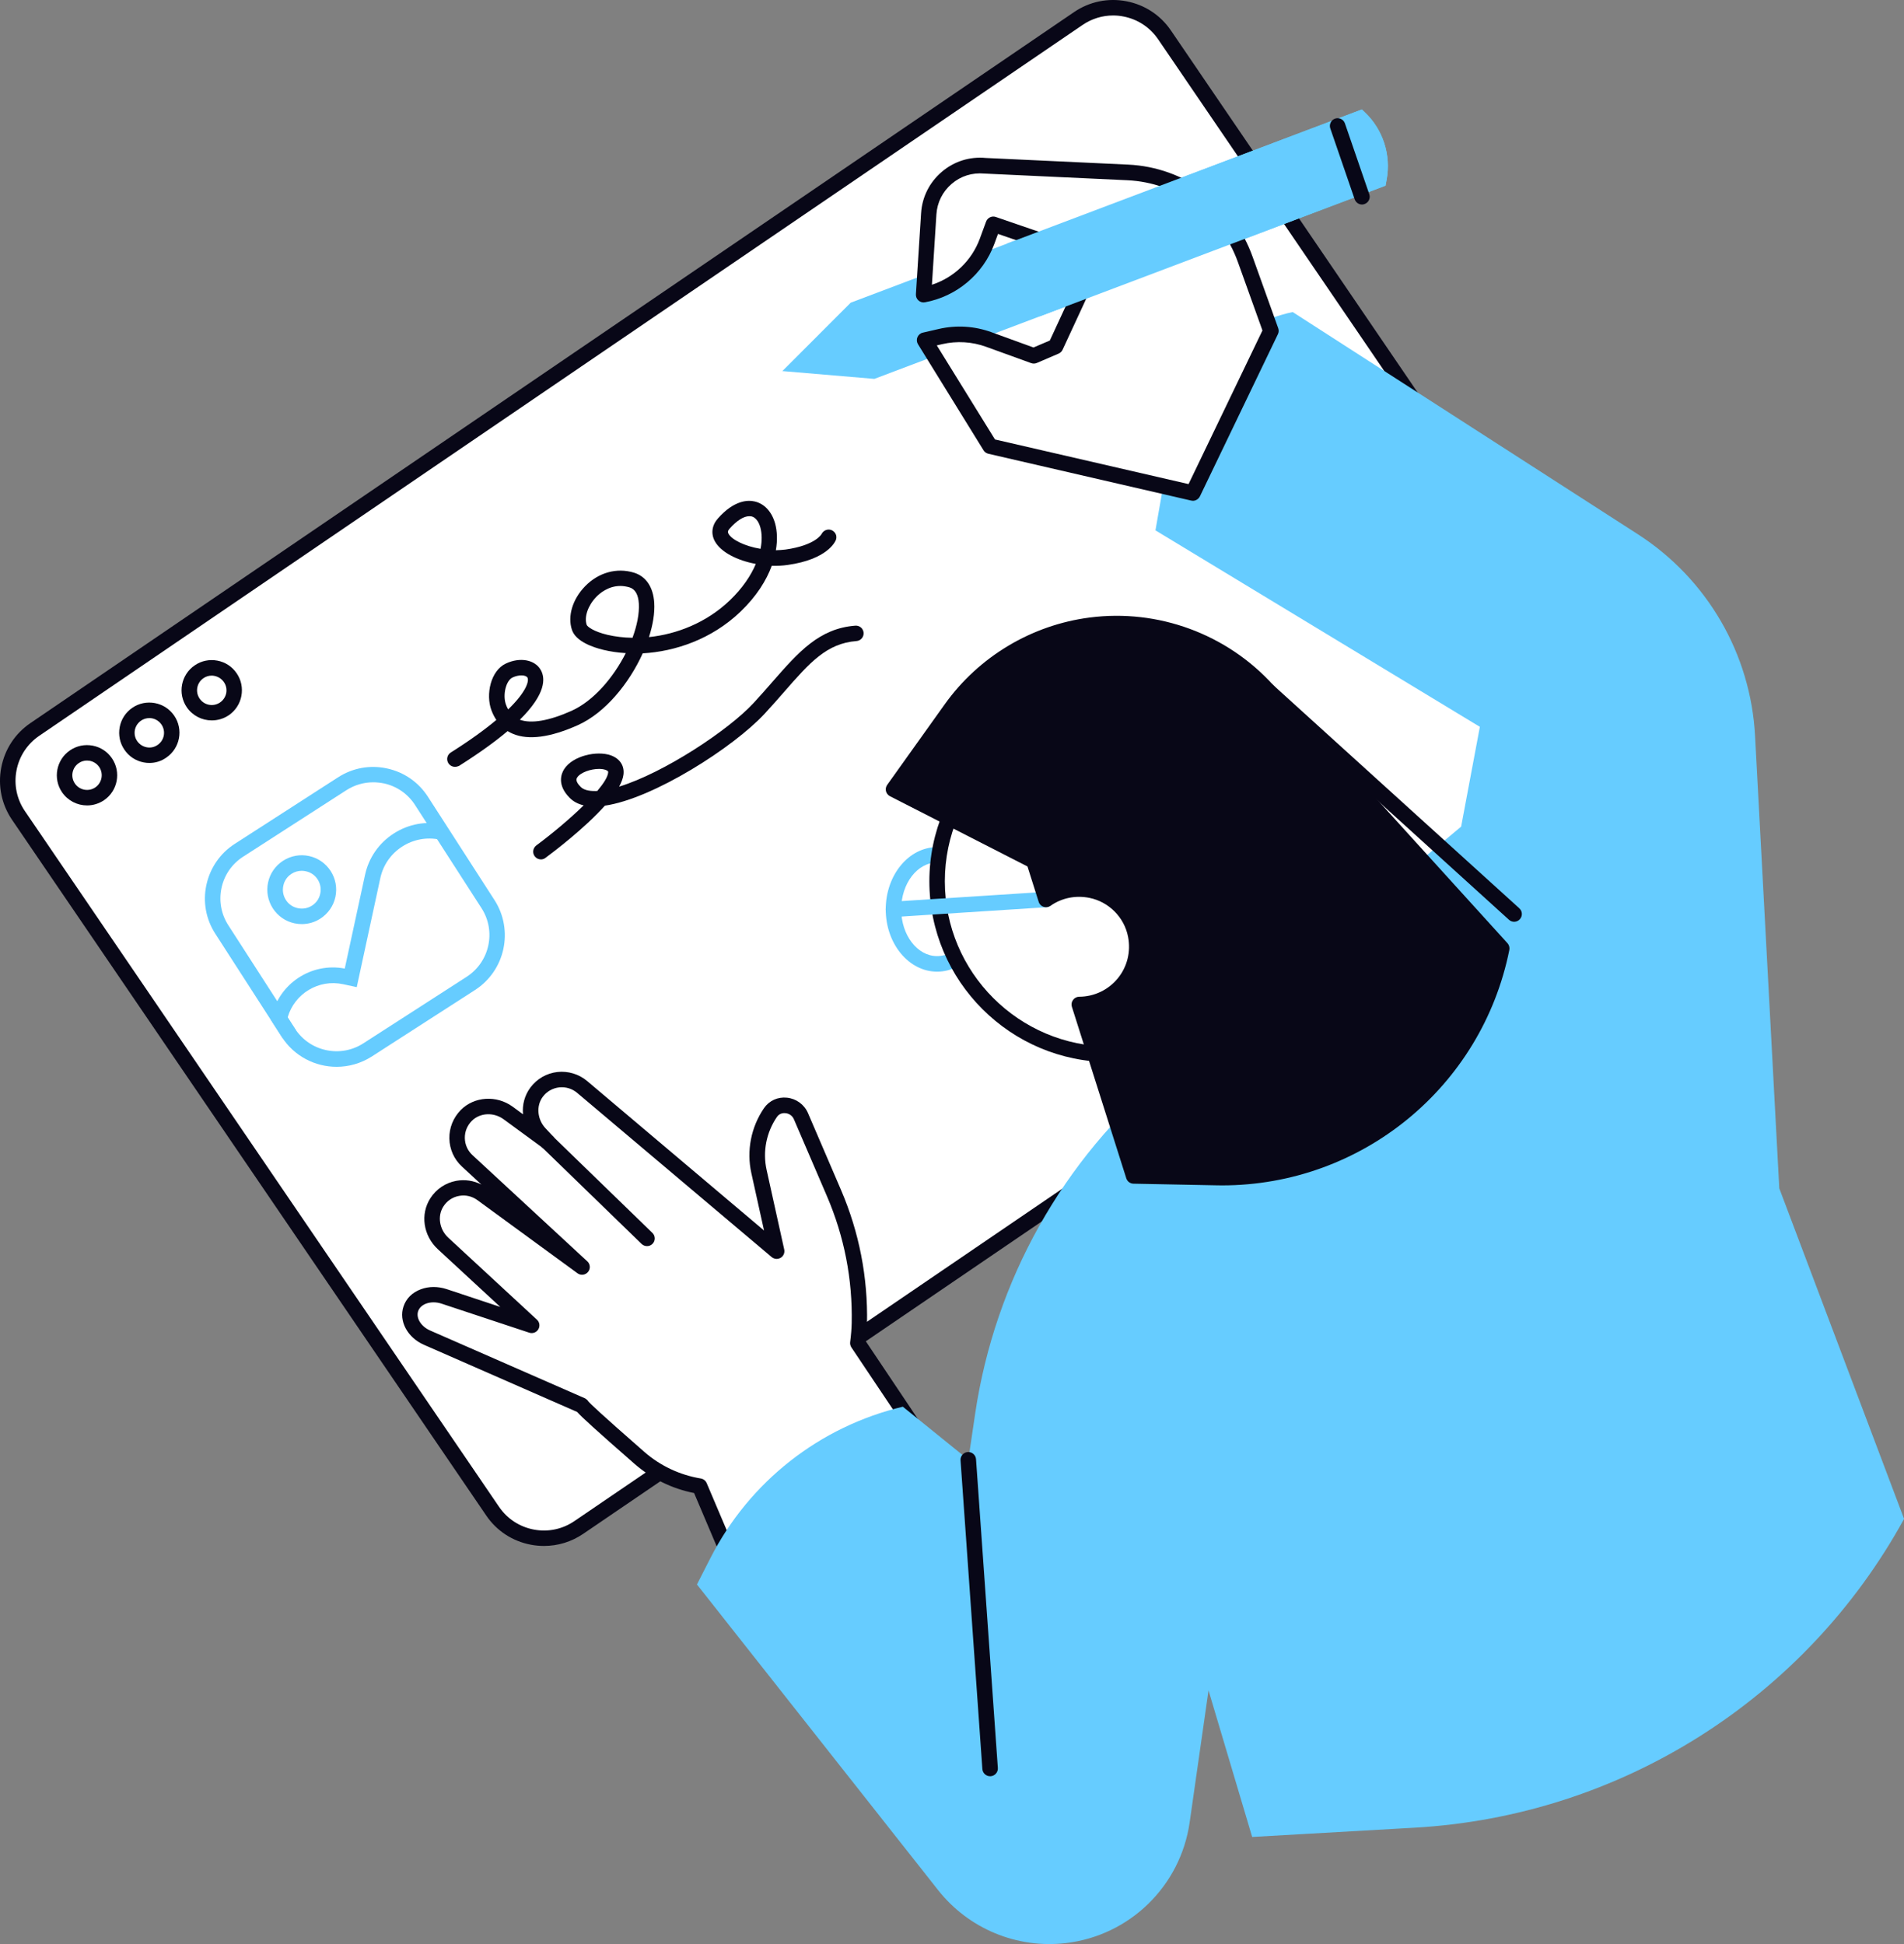
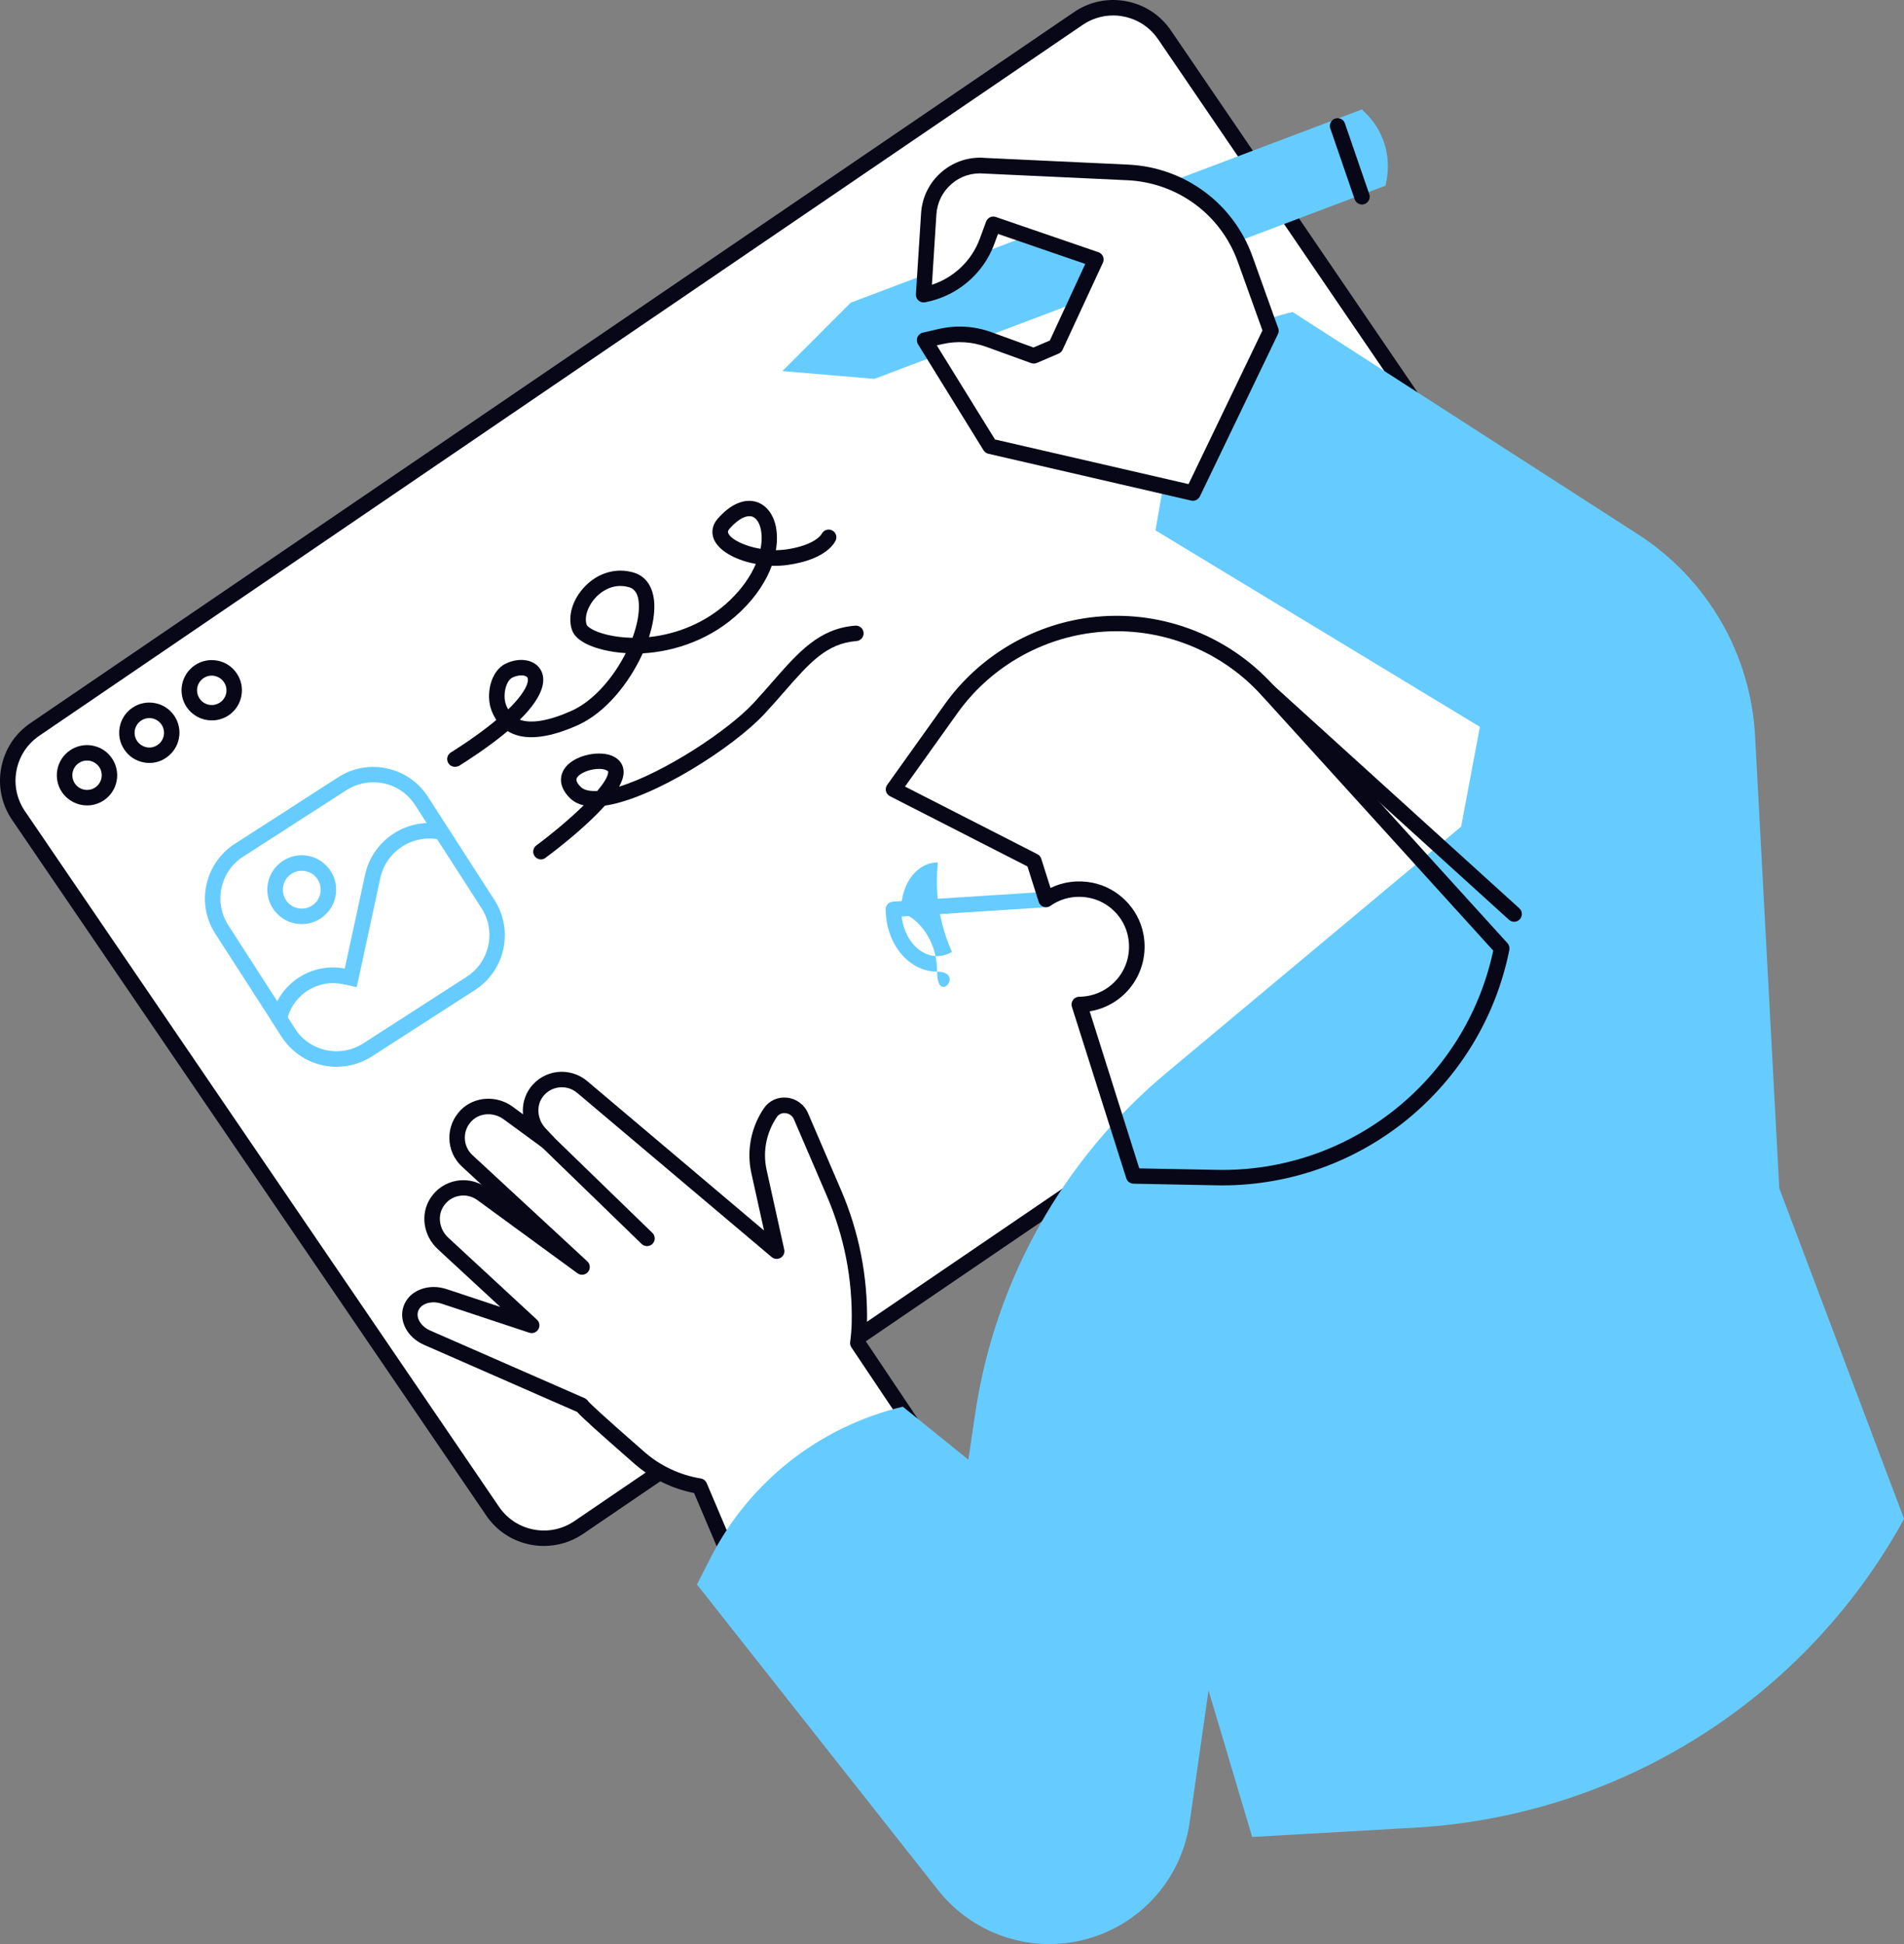
<svg xmlns="http://www.w3.org/2000/svg" version="1.1" x="0px" y="0px" viewBox="0 0 246.09 251.34" style="enable-background:new 0 0 246.09 251.34;" xml:space="preserve">
  <rect x="0" y="0" width="246.09" height="251.34" fill="#808080" stroke="none" />
  <style type="text/css"> .st0{fill:#080717;} .st1{fill:#66CCFF;} .st2{fill:#FFFFFF;} </style>
  <g id="Layer_2"> </g>
  <g id="_x3C_Layer_x3E_">
    <g>
      <g>
        <g>
          <path class="st2" d="M209.67,105.56L74.8,197.46c-3.66,2.49-8.65,1.55-11.14-2.11L2.39,105.43c-2.49-3.66-1.55-8.65,2.11-11.14 l134.87-91.9c3.66-2.49,8.65-1.55,11.14,2.11l61.27,89.91C214.27,98.08,213.33,103.07,209.67,105.56z" />
          <path class="st0" d="M70.31,199.85c-0.56,0-1.13-0.05-1.7-0.16c-2.37-0.45-4.42-1.79-5.77-3.78L1.57,106 c-1.36-1.99-1.86-4.39-1.41-6.76c0.45-2.37,1.79-4.42,3.78-5.77l134.87-91.9c1.99-1.36,4.39-1.86,6.76-1.41 c2.37,0.45,4.42,1.79,5.77,3.78l61.27,89.92c1.36,1.99,1.86,4.39,1.41,6.76c-0.45,2.37-1.79,4.42-3.78,5.77l-134.87,91.9 C73.85,199.32,72.1,199.85,70.31,199.85z M143.87,2c-1.4,0-2.76,0.42-3.94,1.22L5.07,95.12c-1.55,1.06-2.59,2.65-2.94,4.49 c-0.35,1.84,0.04,3.71,1.1,5.26l61.27,89.92c1.06,1.55,2.65,2.59,4.49,2.94c1.84,0.35,3.71-0.04,5.26-1.1l134.87-91.9l0,0 c1.55-1.06,2.59-2.65,2.94-4.49c0.35-1.84-0.04-3.71-1.1-5.26L149.68,5.07c-1.06-1.55-2.65-2.59-4.49-2.94 C144.75,2.04,144.31,2,143.87,2z" />
        </g>
        <g>
          <path class="st0" d="M11.25,104.12c-1.25,0-2.47-0.6-3.23-1.7c-1.21-1.78-0.75-4.21,1.03-5.42c0.86-0.59,1.9-0.8,2.92-0.61 c1.02,0.19,1.91,0.77,2.5,1.64c0,0,0,0,0,0c1.21,1.78,0.75,4.21-1.03,5.42C12.77,103.9,12.01,104.12,11.25,104.12z M11.24,98.32 c-0.38,0-0.75,0.11-1.06,0.33c-0.87,0.59-1.09,1.77-0.5,2.64c0.59,0.86,1.77,1.09,2.64,0.5c0.86-0.59,1.09-1.77,0.5-2.64l0,0 c-0.29-0.42-0.72-0.7-1.22-0.8C11.48,98.33,11.36,98.32,11.24,98.32z" />
        </g>
        <g>
          <path class="st0" d="M19.31,98.63c-0.24,0-0.49-0.02-0.73-0.07c-1.02-0.19-1.91-0.77-2.5-1.64c-0.59-0.86-0.8-1.9-0.61-2.92 c0.19-1.02,0.77-1.91,1.63-2.5c0.86-0.59,1.9-0.8,2.92-0.61c1.02,0.19,1.91,0.77,2.5,1.63c1.21,1.78,0.75,4.21-1.03,5.42 C20.84,98.4,20.09,98.63,19.31,98.63z M19.3,92.83c-0.38,0-0.75,0.11-1.07,0.33c-0.42,0.29-0.7,0.72-0.8,1.22 c-0.09,0.5,0.01,1,0.3,1.42c0.29,0.42,0.72,0.7,1.22,0.8c0.5,0.1,1-0.01,1.42-0.3c0.87-0.59,1.09-1.77,0.5-2.64 c-0.29-0.42-0.72-0.7-1.22-0.8C19.54,92.84,19.42,92.83,19.3,92.83z" />
        </g>
        <g>
          <path class="st0" d="M27.37,93.13c-1.25,0-2.47-0.6-3.23-1.7c-1.21-1.78-0.75-4.21,1.03-5.42c0.86-0.59,1.9-0.8,2.92-0.61 c1.02,0.19,1.91,0.77,2.5,1.64c0.59,0.86,0.8,1.9,0.61,2.92c-0.19,1.02-0.77,1.91-1.63,2.5C28.89,92.92,28.12,93.13,27.37,93.13 z M27.36,87.34c-0.38,0-0.75,0.11-1.06,0.33c-0.87,0.59-1.09,1.77-0.5,2.64c0.59,0.87,1.77,1.09,2.64,0.5 c0.42-0.29,0.7-0.72,0.8-1.21c0.09-0.5-0.01-1-0.3-1.42c0,0,0,0,0,0c-0.29-0.42-0.72-0.7-1.21-0.8 C27.6,87.35,27.48,87.34,27.36,87.34z" />
        </g>
      </g>
      <g>
-         <path class="st1" d="M121.12,125.61c-3.66,0-6.64-3.61-6.64-8.05s2.98-8.05,6.64-8.05c3.66,0,6.64,3.61,6.64,8.05 S124.78,125.61,121.12,125.61z M121.12,111.5c-2.56,0-4.64,2.72-4.64,6.05s2.08,6.05,4.64,6.05c2.56,0,4.64-2.72,4.64-6.05 S123.68,111.5,121.12,111.5z" />
+         <path class="st1" d="M121.12,125.61c-3.66,0-6.64-3.61-6.64-8.05c3.66,0,6.64,3.61,6.64,8.05 S124.78,125.61,121.12,125.61z M121.12,111.5c-2.56,0-4.64,2.72-4.64,6.05s2.08,6.05,4.64,6.05c2.56,0,4.64-2.72,4.64-6.05 S123.68,111.5,121.12,111.5z" />
      </g>
      <g>
        <path class="st2" d="M55.18,172.94l20.02,8.77c0.06,0.24,3.47,3.29,7.43,6.75c2.29,2,4.99,3.2,7.79,3.66l8.1,19.09l25.13-18.5 l-12.79-19.09c0.11-0.85,0.19-1.7,0.2-2.55c0.12-5.79-1-11.53-3.28-16.84l-4.27-9.94c-0.7-1.62-2.95-1.91-3.95-0.46 c-1.52,2.22-2.06,4.98-1.48,7.6l2.28,10.31l-6.12-5.17l-19-16.06c-1.78-1.5-4.47-1.22-5.89,0.67c-1.21,1.61-0.96,3.9,0.42,5.36 l1.01,1.07l-5.11-3.74c-1.64-1.2-3.97-1.13-5.41,0.31c-1.66,1.68-1.56,4.33,0.11,5.87l14.84,13.73l-12.94-9.46 c-1.88-1.37-4.54-0.9-5.83,1.08c-1.09,1.69-0.68,3.95,0.79,5.32l11.46,10.6l-11.32-3.75c-1.88-0.62-3.81,0.1-4.31,1.62 C52.62,170.61,53.52,172.21,55.18,172.94z" />
        <path class="st0" d="M98.52,212.21c-0.09,0-0.18-0.01-0.26-0.04c-0.29-0.08-0.54-0.29-0.66-0.57l-7.89-18.59 c-2.88-0.57-5.54-1.88-7.73-3.8c-5.07-4.44-6.78-6-7.38-6.68l-19.8-8.68l0,0c-2.14-0.94-3.28-3.07-2.65-4.95 c0.34-1.03,1.13-1.82,2.24-2.23c1.03-0.39,2.21-0.39,3.34-0.02l6.93,2.3l-8.07-7.46c-1.89-1.75-2.3-4.53-0.96-6.6 c0.77-1.19,1.95-1.98,3.34-2.24c1.11-0.2,2.26-0.03,3.25,0.48l-2.51-2.32c-1.02-0.94-1.6-2.23-1.63-3.62 c-0.03-1.39,0.5-2.7,1.48-3.7c1.74-1.76,4.63-1.94,6.71-0.42l1.33,0.98c-0.12-1.22,0.2-2.45,0.96-3.47 c0.85-1.13,2.09-1.84,3.49-2c1.38-0.15,2.78,0.27,3.84,1.17l22.86,19.32l-1.64-7.42c-0.64-2.89-0.04-5.94,1.63-8.39 c0.67-0.97,1.77-1.48,2.96-1.36c1.21,0.12,2.25,0.88,2.73,1.99l4.27,9.94c2.35,5.48,3.48,11.29,3.36,17.25 c-0.01,0.7-0.07,1.45-0.17,2.29l12.58,18.78c0.3,0.44,0.19,1.04-0.24,1.36l-25.13,18.5C98.94,212.14,98.73,212.21,98.52,212.21z M76.06,181.19c0.23,0.26,1.42,1.43,7.23,6.51c2.05,1.79,4.57,2.98,7.29,3.43c0.34,0.06,0.62,0.28,0.76,0.6l7.61,17.92 l23.34-17.18l-12.25-18.29c-0.13-0.2-0.19-0.44-0.16-0.68c0.12-0.93,0.18-1.71,0.2-2.45c0.12-5.68-0.96-11.2-3.2-16.42 l-4.27-9.94c-0.19-0.45-0.6-0.74-1.09-0.79c-0.22-0.02-0.76-0.02-1.11,0.5c-1.36,1.99-1.85,4.47-1.33,6.82l2.28,10.31 c0.09,0.42-0.09,0.85-0.46,1.07c-0.37,0.22-0.83,0.18-1.16-0.09L74.6,141.28c-0.65-0.55-1.48-0.8-2.33-0.71 c-0.85,0.1-1.6,0.53-2.11,1.21c-0.88,1.17-0.73,2.93,0.35,4.08l1.01,1.08c0.35,0.38,0.36,0.96,0.02,1.35 c-0.34,0.39-0.92,0.45-1.34,0.14l-5.11-3.74c-1.29-0.94-3.05-0.85-4.11,0.21c-0.6,0.61-0.92,1.4-0.9,2.24 c0.02,0.84,0.37,1.62,0.99,2.19l14.84,13.73c0.39,0.36,0.43,0.96,0.09,1.37c-0.34,0.41-0.94,0.48-1.36,0.17l-12.94-9.46 c-0.69-0.5-1.53-0.7-2.37-0.54c-0.84,0.15-1.56,0.64-2.02,1.36c-0.8,1.23-0.53,2.97,0.63,4.04l11.46,10.6 c0.35,0.32,0.42,0.84,0.18,1.24c-0.24,0.41-0.73,0.59-1.18,0.44l-11.32-3.75c-0.69-0.23-1.4-0.23-2-0.01 c-0.53,0.2-0.89,0.55-1.04,0.99c-0.29,0.89,0.39,1.98,1.56,2.49l20.02,8.77C75.8,180.88,75.96,181.02,76.06,181.19z" />
      </g>
      <g>
        <ellipse transform="matrix(0.16 -0.987 0.987 0.16 8.051 237.319)" class="st2" cx="143.49" cy="113.93" rx="22.37" ry="22.37" />
-         <path class="st0" d="M143.49,137.3c-12.89,0-23.37-10.49-23.37-23.37s10.49-23.37,23.37-23.37c12.89,0,23.37,10.49,23.37,23.37 S156.38,137.3,143.49,137.3z M143.49,92.55c-11.79,0-21.37,9.59-21.37,21.37c0,11.79,9.59,21.37,21.37,21.37 c11.79,0,21.37-9.59,21.37-21.37C164.87,102.14,155.28,92.55,143.49,92.55z" />
      </g>
      <path class="st1" d="M90.08,204.83l1.76-3.45c5.02-9.84,14.1-16.97,24.85-19.53l0,0l8.47,6.85l0.88-5.96 c2.55-17.19,11.32-32.85,24.66-44l38.15-31.88l2.42-12.9l-41.93-25.4l2.1-12c1.41-8.09,7.61-14.51,15.64-16.22v0l44.62,28.73 c8.94,5.76,14.58,15.46,15.14,26.08l3.13,58.47l16.13,42.73l0,0c-12.79,23.32-36.69,38.41-63.25,39.92l-21.01,1.2l-5.64-18.95 l-2.44,17.07c-1.18,8.23-7.75,14.64-16.01,15.6l0,0c-6.32,0.74-12.57-1.86-16.51-6.86L90.08,204.83z" />
      <g>
-         <path class="st0" d="M127.97,229.62c-0.52,0-0.96-0.4-1-0.93l-2.82-39.91c-0.04-0.55,0.38-1.03,0.93-1.07 c0.56-0.03,1.03,0.38,1.07,0.93l2.82,39.91c0.04,0.55-0.38,1.03-0.93,1.07C128.02,229.62,127.99,229.62,127.97,229.62z" />
-       </g>
+         </g>
      <g>
        <path class="st2" d="M83.63,160.09l-12.84-12.46L83.63,160.09z" />
        <path class="st0" d="M83.63,161.09c-0.25,0-0.5-0.09-0.7-0.28l-12.84-12.46c-0.4-0.38-0.41-1.02-0.02-1.41 c0.39-0.4,1.02-0.41,1.41-0.02l12.84,12.46c0.4,0.38,0.41,1.02,0.02,1.41C84.15,160.99,83.89,161.09,83.63,161.09z" />
      </g>
      <g>
        <path class="st1" d="M115.47,118.56c-0.52,0-0.96-0.41-1-0.94c-0.04-0.55,0.38-1.03,0.93-1.06l19.72-1.27 c0.56-0.03,1.03,0.38,1.06,0.93c0.04,0.55-0.38,1.03-0.93,1.06l-19.72,1.27C115.52,118.56,115.5,118.56,115.47,118.56z" />
      </g>
      <g>
        <path class="st1" d="M176.02,14.15l-66.07,24.98l-8.83,8.84l11.89,1.01L179.08,24l0.14-0.76c0.6-3.22-0.48-6.52-2.86-8.76 L176.02,14.15z" />
      </g>
      <g>
        <path class="st2" d="M160.93,33.52c-2.32-6.47-8.32-10.91-15.19-11.23l-18.45-0.86c-3.74-0.35-7.03,2.45-7.27,6.2l-0.67,10.47 c3.76-0.68,6.88-3.3,8.2-6.89l0.82-2.23l13.25,4.55l-5.21,11.25L133.62,46l-5.79-2.1c-2.01-0.73-4.19-0.86-6.28-0.38l-2.04,0.47 l8.47,13.71l26.2,6.05l10.08-20.96L160.93,33.52z" />
        <path class="st0" d="M154.18,64.74c-0.07,0-0.15-0.01-0.23-0.03l-26.2-6.05c-0.26-0.06-0.49-0.22-0.63-0.45l-8.47-13.71 c-0.17-0.27-0.2-0.61-0.07-0.91c0.12-0.3,0.38-0.52,0.7-0.59l2.04-0.47c2.28-0.53,4.65-0.38,6.84,0.42l5.42,1.97l2.11-0.9 l4.58-9.9l-11.28-3.88l-0.48,1.31c-1.44,3.9-4.88,6.78-8.96,7.53c-0.3,0.06-0.61-0.03-0.84-0.24c-0.23-0.2-0.35-0.5-0.33-0.81 l0.67-10.47c0.13-2.08,1.08-3.98,2.67-5.34c1.59-1.36,3.61-2,5.69-1.8l18.4,0.86c7.3,0.34,13.62,5.01,16.08,11.89l0,0l3.32,9.26 c0.09,0.25,0.08,0.53-0.04,0.77l-10.08,20.96C154.91,64.52,154.55,64.74,154.18,64.74z M128.6,56.81l25.02,5.77l9.55-19.86 l-3.18-8.86c-2.19-6.12-7.8-10.26-14.29-10.56l-18.45-0.86c-1.59-0.15-3.08,0.32-4.25,1.33c-1.17,1-1.87,2.4-1.97,3.94l-0.58,9.1 c2.83-0.92,5.14-3.11,6.18-5.93l0.82-2.23c0.19-0.51,0.75-0.78,1.26-0.6l13.25,4.55c0.27,0.09,0.48,0.29,0.6,0.55 c0.11,0.26,0.11,0.56-0.01,0.81l-5.21,11.25c-0.1,0.22-0.29,0.4-0.51,0.5l-2.82,1.21c-0.23,0.1-0.5,0.11-0.74,0.02l-5.79-2.1 c-1.83-0.67-3.81-0.79-5.71-0.35l-0.69,0.16L128.6,56.81z" />
      </g>
-       <path class="st1" d="M176.37,14.48l-0.35-0.33l-45.84,17.33l4.21,9.41L179.08,24l0.14-0.76 C179.82,20.02,178.75,16.72,176.37,14.48z" />
      <g>
-         <path class="st0" d="M140.96,80.81L140.96,80.81c-7.25,0.94-13.79,4.85-18.04,10.8l-7.44,10.42l18.14,9.27l1.58,4.97 c1.59-1.11,3.63-1.63,5.8-1.2c2.9,0.58,5.23,2.92,5.79,5.82c0.92,4.76-2.7,8.92-7.29,8.94l7.03,22.17l10.69,0.21 c17.84,0.35,33.38-12.14,36.88-29.64l0,0l-30.28-33.37C158.03,82.85,149.49,79.71,140.96,80.81z" />
        <path class="st0" d="M157.94,153.24c-0.25,0-0.5,0-0.75-0.01l-10.69-0.21c-0.43-0.01-0.8-0.29-0.93-0.7l-7.03-22.17 c-0.1-0.3-0.04-0.63,0.15-0.89c0.19-0.26,0.49-0.41,0.8-0.41c1.93-0.01,3.74-0.87,4.97-2.36c1.23-1.49,1.72-3.46,1.34-5.39 c-0.48-2.51-2.49-4.53-5-5.03c-1.78-0.36-3.57,0.01-5.03,1.03c-0.26,0.18-0.59,0.23-0.89,0.13c-0.3-0.1-0.54-0.34-0.63-0.64 l-1.45-4.58l-17.77-9.08c-0.26-0.13-0.45-0.37-0.52-0.65c-0.07-0.28-0.01-0.58,0.16-0.82l7.44-10.42 c4.4-6.16,11.22-10.24,18.73-11.21l0,0c8.85-1.14,17.72,2.12,23.72,8.73l30.28,33.37c0.21,0.23,0.3,0.56,0.24,0.87 C191.52,140.54,175.97,153.24,157.94,153.24z M147.25,151.04l9.98,0.19c17.21,0.37,32.18-11.56,35.77-28.34L163.07,89.9 c-5.56-6.13-13.78-9.15-21.98-8.09l0,0c-6.95,0.9-13.28,4.68-17.35,10.39l-6.77,9.48l17.11,8.74c0.24,0.12,0.42,0.33,0.5,0.59 l1.2,3.78c1.66-0.81,3.54-1.05,5.42-0.68c3.3,0.66,5.94,3.32,6.58,6.61c0.49,2.52-0.16,5.09-1.76,7.04 c-1.32,1.61-3.16,2.65-5.18,2.98L147.25,151.04z" />
      </g>
      <g>
        <path class="st0" d="M195.7,118.16l-31.89-28.93L195.7,118.16z" />
        <path class="st0" d="M195.7,119.16c-0.24,0-0.48-0.09-0.67-0.26l-31.89-28.93c-0.41-0.37-0.44-1-0.07-1.41 c0.37-0.41,1-0.44,1.41-0.07l31.89,28.93c0.41,0.37,0.44,1,0.07,1.41C196.24,119.05,195.97,119.16,195.7,119.16z" />
      </g>
      <g>
        <path class="st0" d="M176.04,26.44c-0.42,0-0.8-0.26-0.95-0.68l-3.15-9.16c-0.18-0.52,0.1-1.09,0.62-1.27 c0.52-0.18,1.09,0.1,1.27,0.62l3.15,9.16c0.18,0.52-0.1,1.09-0.62,1.27C176.25,26.42,176.14,26.44,176.04,26.44z" />
      </g>
      <g>
        <g>
          <path class="st0" d="M58.8,99.13c-0.33,0-0.66-0.17-0.85-0.47c-0.29-0.47-0.16-1.08,0.31-1.38c2.54-1.6,4.46-3.01,5.89-4.21 c-0.25-0.38-0.47-0.8-0.64-1.27c-0.75-2.02-0.1-5.1,1.87-6.02c1.84-0.87,3.79-0.5,4.53,0.86c0.58,1.05,0.66,3.06-2.72,6.4 c1.47,0.54,3.77,0.15,6.66-1.14c2.87-1.28,5.44-4.32,7.03-7.47c-1.04-0.06-2.03-0.21-2.93-0.43c-1.28-0.31-3.51-1.06-4.02-2.56 c-0.6-1.76,0.06-3.97,1.69-5.65c1.73-1.78,4.09-2.44,6.32-1.76c1.56,0.48,2.49,1.86,2.62,3.9c0.08,1.31-0.17,2.84-0.68,4.43 c3.54-0.37,7.39-1.82,10.46-4.76c1.62-1.56,2.71-3.18,3.35-4.7c-2.44-0.45-4.54-1.54-5.3-2.94c-0.53-0.98-0.38-2.06,0.41-2.95 c2.11-2.38,3.89-2.39,4.76-2.18c1.25,0.29,2.21,1.34,2.63,2.87c0.25,0.93,0.32,2.1,0.09,3.43c0.42-0.01,0.84-0.04,1.26-0.09 c3.88-0.55,4.65-2,4.65-2.01c0.24-0.48,0.82-0.71,1.31-0.49c0.49,0.22,0.73,0.76,0.54,1.26c-0.1,0.25-1.12,2.51-6.22,3.23 c-0.68,0.1-1.38,0.13-2.07,0.11c-0.69,1.88-1.96,3.94-4.04,5.93c-3.71,3.56-8.43,5.15-12.64,5.39c-1.74,3.86-4.84,7.7-8.4,9.29 c-3.54,1.58-6.36,1.96-8.38,1.11c-0.24-0.1-0.47-0.22-0.68-0.35c-1.56,1.32-3.61,2.81-6.28,4.5 C59.17,99.08,58.99,99.13,58.8,99.13z M67.4,87.31c-0.34,0-0.75,0.08-1.15,0.27c-0.86,0.4-1.31,2.28-0.85,3.52 c0.08,0.22,0.17,0.42,0.28,0.61c2.41-2.34,2.72-3.71,2.49-4.12C68.07,87.42,67.78,87.31,67.4,87.31z M80.18,75.75 c-1.55,0-2.66,0.94-3.12,1.42c-1.07,1.11-1.58,2.59-1.23,3.61c0.08,0.22,0.87,0.86,2.7,1.29c0.98,0.23,2.07,0.36,3.22,0.38 c0.59-1.6,0.89-3.14,0.82-4.41c-0.07-1.18-0.48-1.89-1.21-2.11C80.95,75.81,80.55,75.75,80.18,75.75z M96.84,66.73 c-0.71,0-1.62,0.57-2.53,1.6c-0.29,0.33-0.24,0.5-0.15,0.67c0.4,0.75,2.07,1.61,4.14,1.95c0.21-1.05,0.18-1.99-0.02-2.75 c-0.22-0.8-0.64-1.33-1.16-1.45C97.02,66.74,96.93,66.73,96.84,66.73z" />
        </g>
      </g>
      <g>
        <path class="st0" d="M69.92,111.1c-0.31,0-0.61-0.14-0.81-0.41c-0.33-0.44-0.23-1.07,0.21-1.4c1.92-1.42,4.27-3.37,6.12-5.18 c-0.73-0.17-1.33-0.49-1.8-0.96c-1.7-1.7-1.08-3.16-0.73-3.71c1.1-1.74,4.25-2.44,6.05-1.79c1.16,0.42,1.77,1.35,1.62,2.5 c-0.06,0.47-0.26,0.99-0.56,1.54c5.8-1.78,14.13-7.29,17.38-10.81c0.89-0.96,1.69-1.88,2.45-2.75c3.37-3.85,6.03-6.89,10.7-7.25 c0.55-0.04,1.03,0.37,1.07,0.92c0.04,0.55-0.37,1.03-0.92,1.07c-3.86,0.3-6.05,2.79-9.35,6.57c-0.77,0.88-1.58,1.81-2.49,2.79 c-4.03,4.37-14.41,11.01-20.68,11.92c-2.63,2.94-6.6,5.95-7.68,6.75C70.34,111.03,70.13,111.1,69.92,111.1z M77.42,99.4 c-1.09,0-2.41,0.47-2.82,1.11c-0.08,0.13-0.3,0.47,0.46,1.22c0.37,0.37,1,0.54,1.89,0.53c0.08,0,0.16,0,0.25-0.01 c0.8-0.95,1.33-1.78,1.4-2.35c0.02-0.14,0.03-0.24-0.32-0.37C78.04,99.44,77.74,99.4,77.42,99.4z" />
      </g>
      <g>
        <g>
          <path class="st1" d="M39.01,119.46c-0.31,0-0.63-0.03-0.95-0.1c-1.16-0.25-2.15-0.94-2.8-1.94c-0.64-1-0.86-2.19-0.61-3.35 c0.25-1.16,0.94-2.15,1.94-2.8c1-0.64,2.19-0.86,3.35-0.61c1.16,0.25,2.15,0.94,2.8,1.94c0.64,1,0.86,2.19,0.61,3.35 c-0.25,1.16-0.94,2.15-1.94,2.8C40.69,119.22,39.86,119.46,39.01,119.46z M39,112.57c-0.46,0-0.92,0.13-1.32,0.39 c-0.55,0.35-0.93,0.9-1.06,1.54c-0.14,0.64-0.02,1.29,0.33,1.84c0.35,0.55,0.9,0.93,1.54,1.06c0.64,0.14,1.29,0.02,1.84-0.33 c0.55-0.35,0.93-0.9,1.06-1.54c0.14-0.64,0.02-1.29-0.33-1.84c-0.35-0.55-0.9-0.93-1.54-1.06 C39.35,112.59,39.17,112.57,39,112.57z" />
        </g>
        <g>
          <path class="st1" d="M36.55,134.23l-1.53-2.38l0.09-0.4c0.93-4.3,5.14-7.07,9.45-6.24l2.62-12.11c0.48-2.22,1.8-4.12,3.71-5.35 c1.91-1.23,4.18-1.65,6.41-1.16l-0.42,1.96c-1.7-0.37-3.44-0.05-4.9,0.89c-1.46,0.94-2.47,2.4-2.83,4.1l-3.04,14.07l-1.77-0.38 c-3.16-0.68-6.28,1.22-7.16,4.29l1.07,1.66L36.55,134.23z" />
        </g>
        <g>
          <path class="st1" d="M43.51,137.91c-2.77,0-5.48-1.36-7.08-3.85l-8.6-13.35c-1.22-1.89-1.63-4.14-1.15-6.33s1.78-4.08,3.66-5.29 l13.35-8.6c1.89-1.22,4.14-1.63,6.33-1.15c2.2,0.47,4.08,1.78,5.29,3.66l8.6,13.35c2.51,3.9,1.39,9.11-2.51,11.63l-13.35,8.6 C46.65,137.47,45.07,137.91,43.51,137.91z M48.23,101.13c-1.22,0-2.41,0.35-3.46,1.02l-13.35,8.6 c-1.44,0.93-2.43,2.36-2.79,4.03c-0.36,1.67-0.05,3.39,0.88,4.83l8.6,13.35c0.93,1.44,2.36,2.43,4.03,2.79 c1.68,0.36,3.39,0.05,4.83-0.88l13.35-8.6c2.97-1.92,3.83-5.89,1.92-8.86l-8.6-13.35c-0.93-1.44-2.36-2.43-4.03-2.79 C49.15,101.18,48.69,101.13,48.23,101.13z" />
        </g>
      </g>
    </g>
  </g>
</svg>